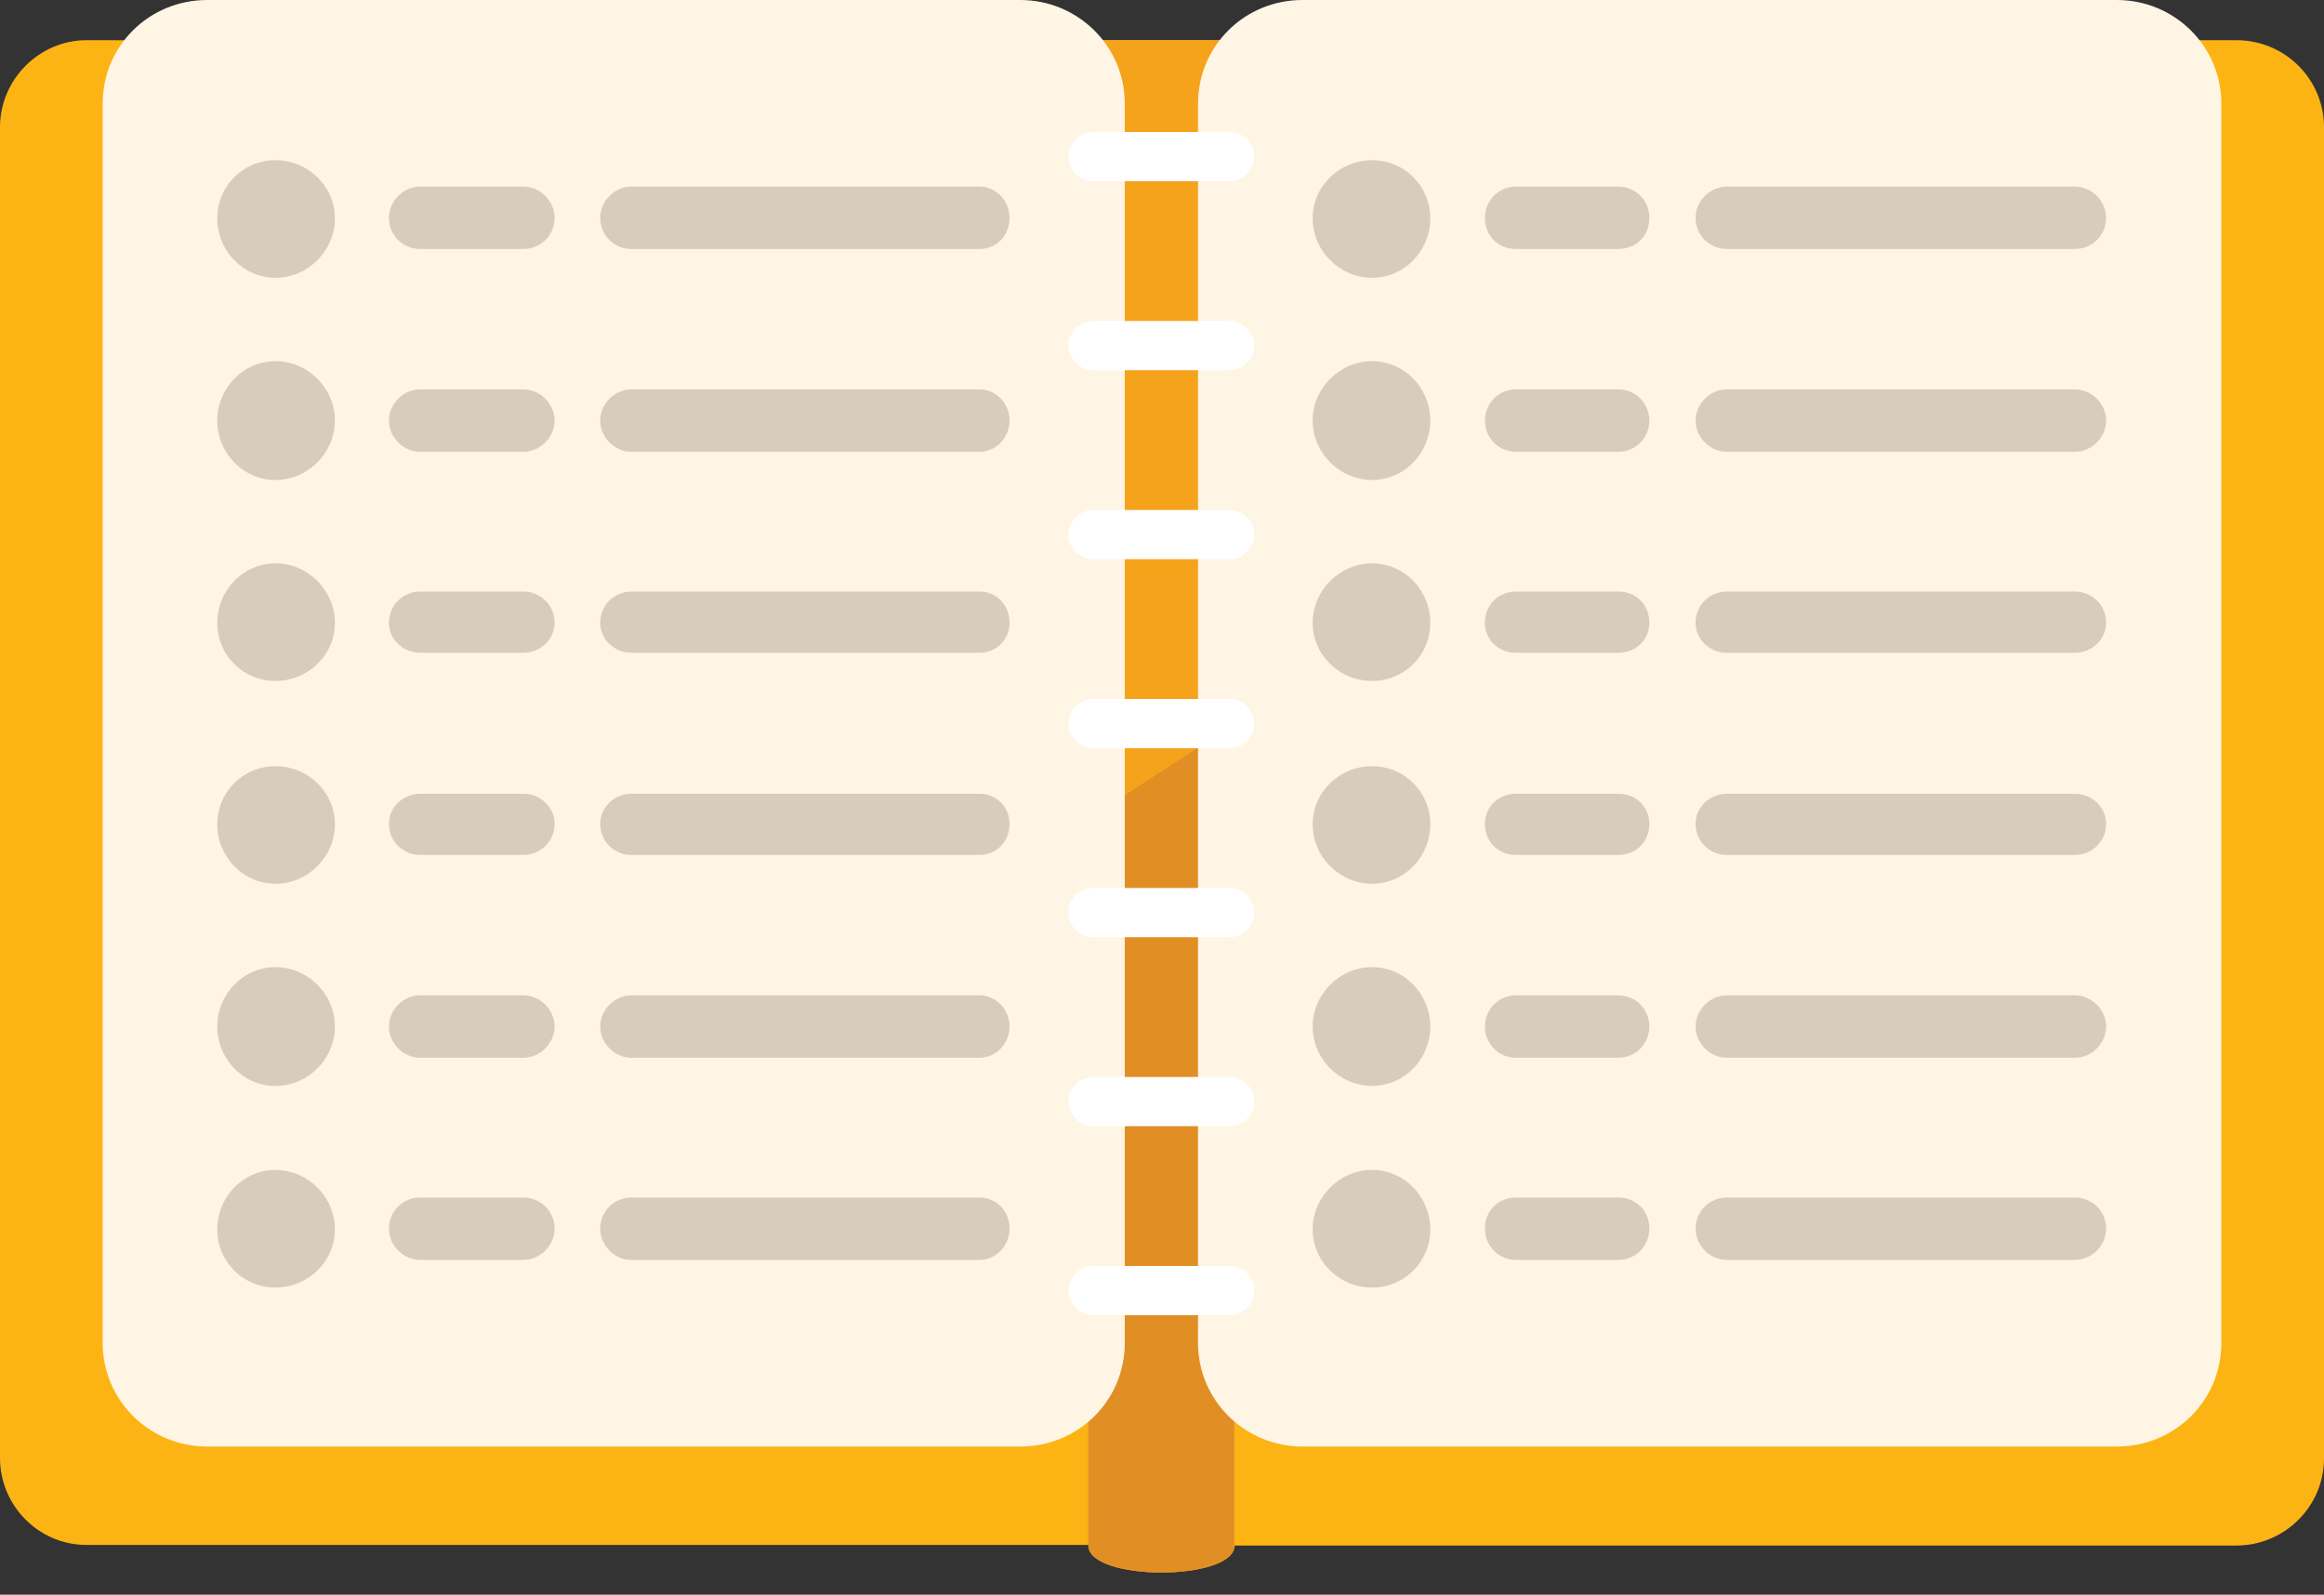
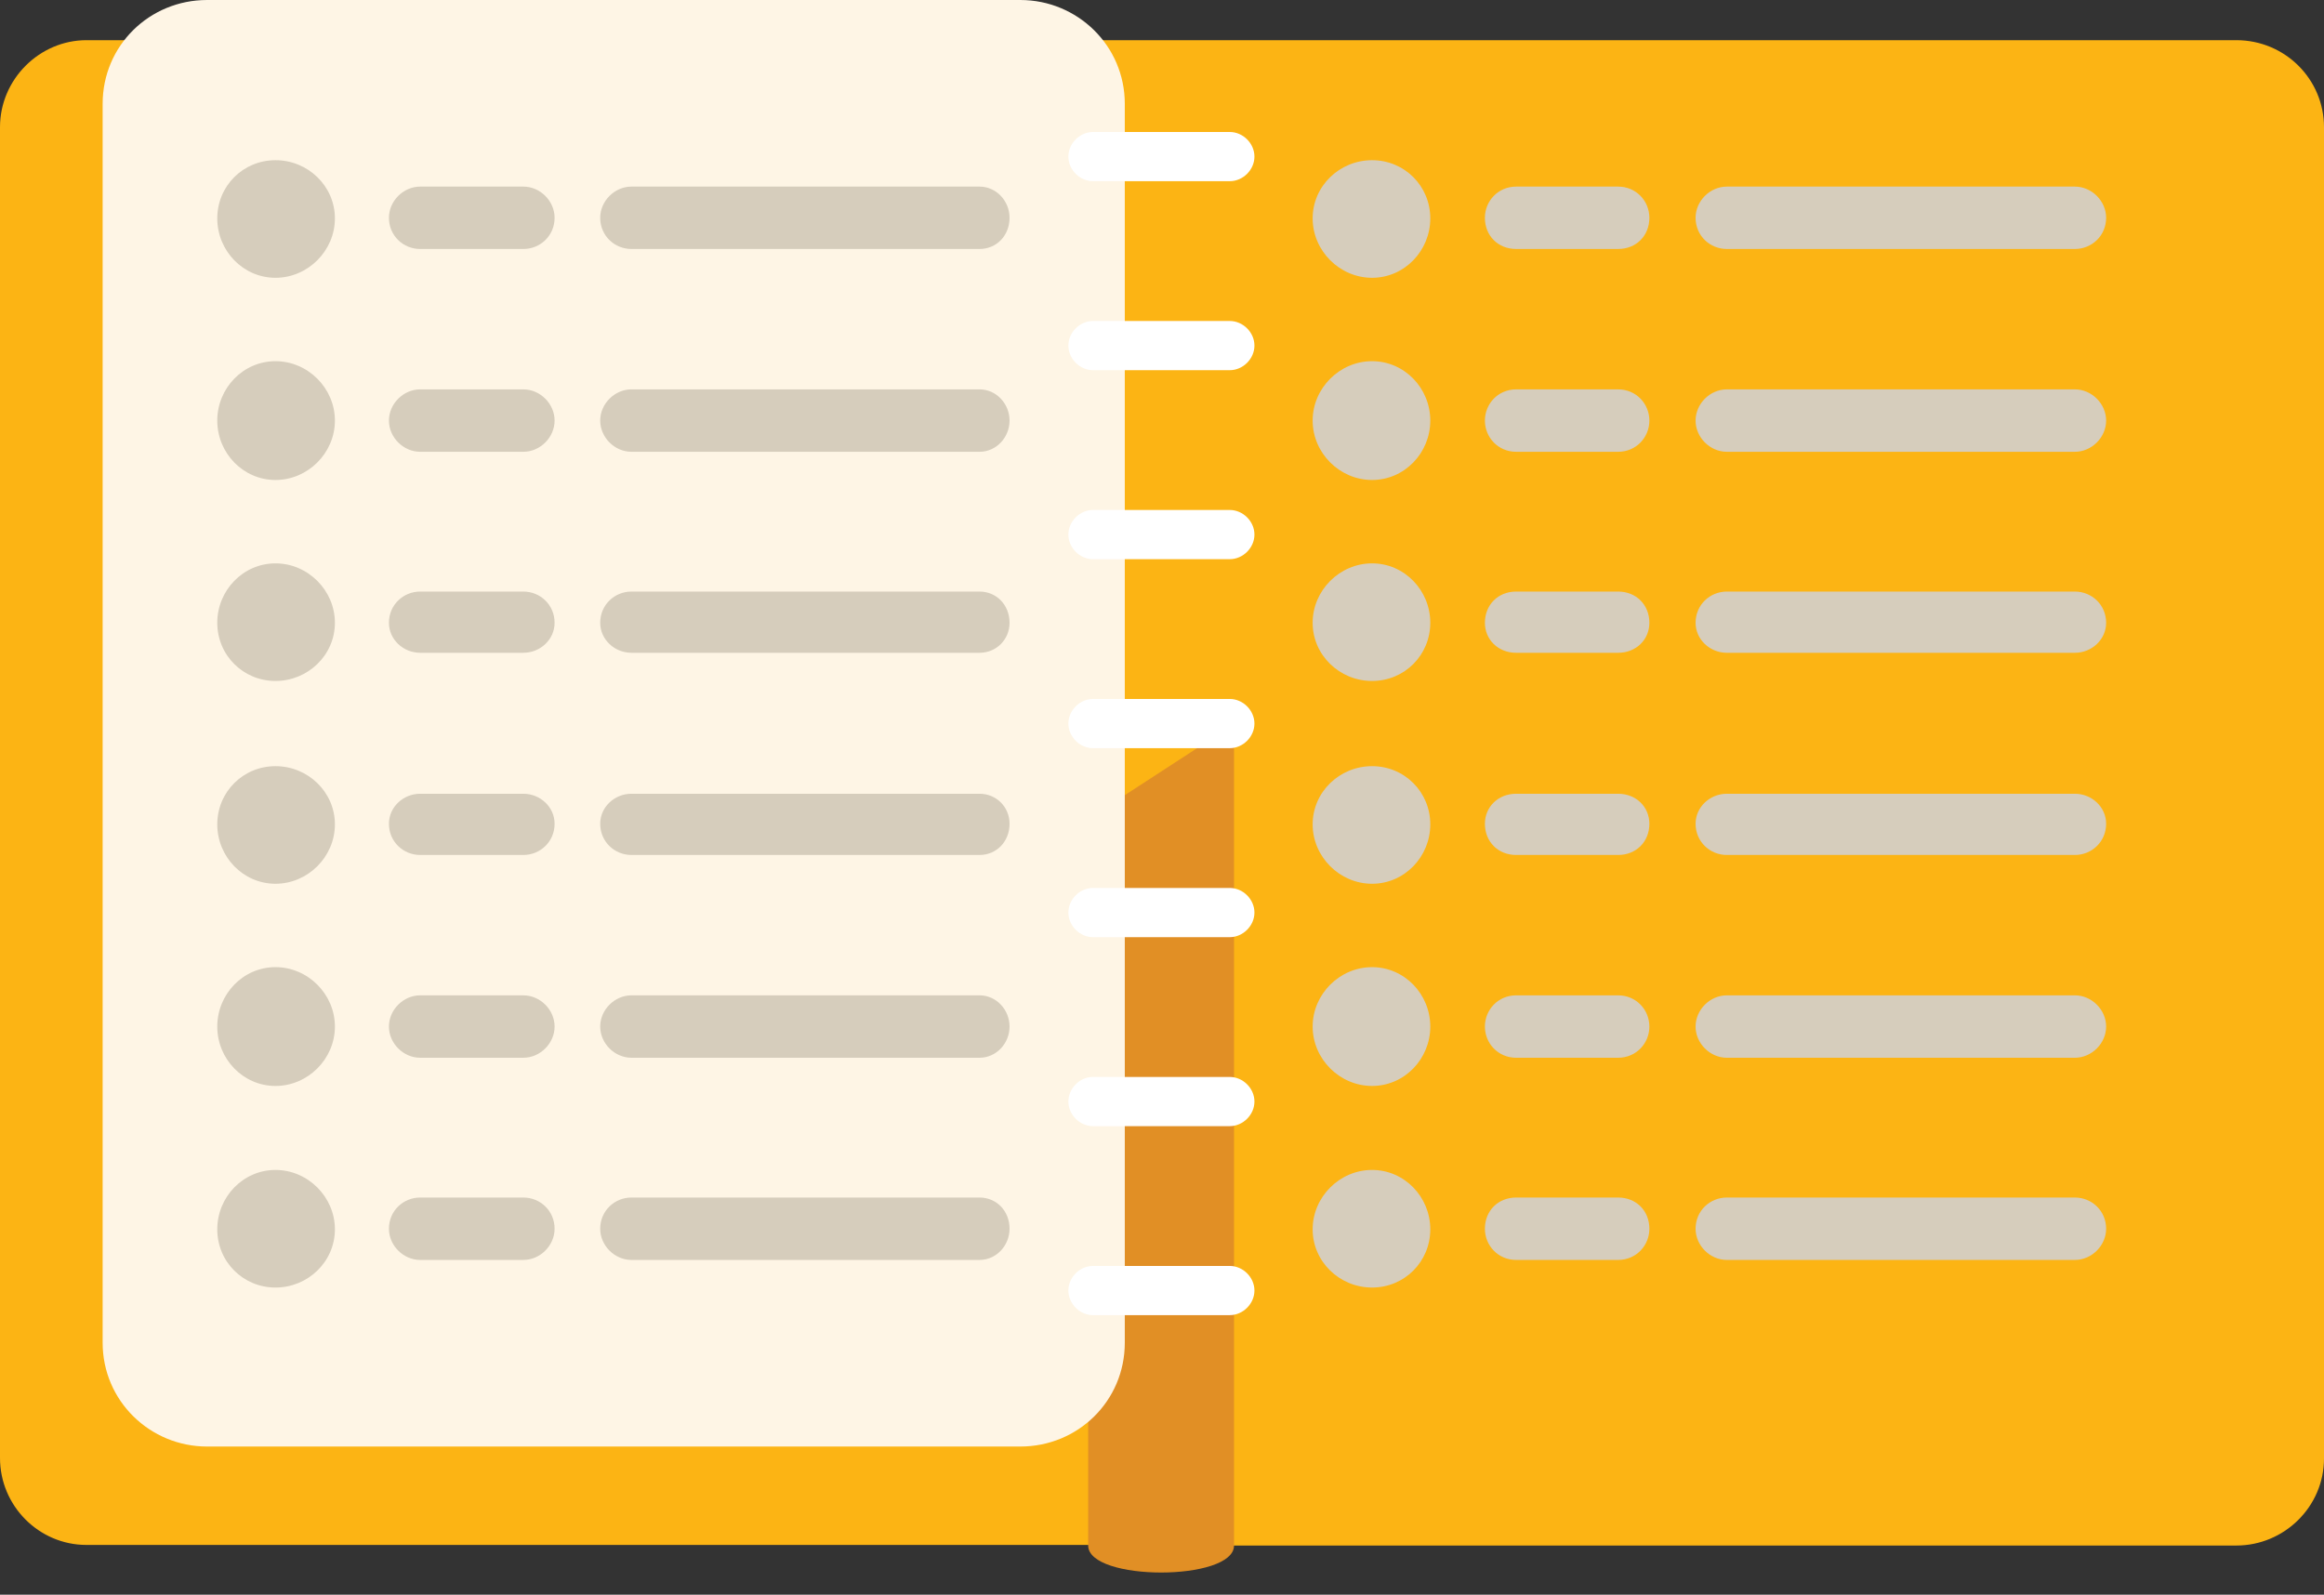
<svg xmlns="http://www.w3.org/2000/svg" width="102" height="70" viewBox="0 0 102 70" fill="none">
  <rect x="0" y="0" width="102" height="70" fill="#333333" stroke="none" />
  <path fill-rule="evenodd" clip-rule="evenodd" d="M50.974 67.841H98.154C100.261 67.841 102 66.129 102 64.022V5.583C102 3.476 100.288 1.764 98.154 1.764H3.793C1.739 1.764 0 3.476 0 5.583V63.996C0 66.103 1.712 67.815 3.793 67.815H50.974V67.841Z" fill="#FCB414" />
-   <path fill-rule="evenodd" clip-rule="evenodd" d="M47.786 1.764H54.188V67.841C54.188 69.421 47.786 69.421 47.786 67.841V1.764Z" fill="#F6A31C" />
-   <path fill-rule="evenodd" clip-rule="evenodd" d="M54.161 31.761V67.841C54.161 69.421 47.76 69.421 47.76 67.841V35.948L54.161 31.787V31.761Z" fill="#E18F25" />
+   <path fill-rule="evenodd" clip-rule="evenodd" d="M54.161 31.761V67.841C54.161 69.421 47.76 69.421 47.76 67.841V35.948L54.161 31.787V31.761" fill="#E18F25" />
  <path fill-rule="evenodd" clip-rule="evenodd" d="M9.088 0H44.783C47.286 0 49.367 2.002 49.367 4.556V58.94C49.367 61.494 47.312 63.496 44.783 63.496H9.088C6.586 63.496 4.505 61.494 4.505 58.94V4.556C4.505 2.002 6.559 0 9.088 0Z" fill="#FEF5E5" />
  <path fill-rule="evenodd" clip-rule="evenodd" d="M18.44 43.691H22.971C23.709 43.691 24.341 44.323 24.341 45.061C24.341 45.798 23.709 46.43 22.971 46.43H18.44C17.703 46.43 17.07 45.798 17.07 45.061C17.07 44.323 17.703 43.691 18.44 43.691ZM18.44 52.566H22.971C23.709 52.566 24.341 53.146 24.341 53.936C24.341 54.673 23.709 55.305 22.971 55.305H18.44C17.703 55.305 17.07 54.673 17.07 53.936C17.07 53.146 17.703 52.566 18.44 52.566ZM27.713 52.566H42.992C43.729 52.566 44.309 53.146 44.309 53.936C44.309 54.673 43.729 55.305 42.992 55.305H27.713C26.975 55.305 26.343 54.673 26.343 53.936C26.343 53.146 26.975 52.566 27.713 52.566ZM12.091 51.355C13.514 51.355 14.699 52.54 14.699 53.962C14.699 55.384 13.514 56.517 12.091 56.517C10.669 56.517 9.536 55.384 9.536 53.962C9.536 52.54 10.669 51.355 12.091 51.355ZM18.44 34.842H22.971C23.709 34.842 24.341 35.422 24.341 36.159C24.341 36.949 23.709 37.529 22.971 37.529H18.44C17.703 37.529 17.07 36.949 17.07 36.159C17.07 35.422 17.703 34.842 18.44 34.842ZM18.44 25.967H22.971C23.709 25.967 24.341 26.547 24.341 27.337C24.341 28.074 23.709 28.654 22.971 28.654H18.44C17.703 28.654 17.07 28.074 17.07 27.337C17.07 26.547 17.703 25.967 18.44 25.967ZM18.44 17.092H22.971C23.709 17.092 24.341 17.724 24.341 18.462C24.341 19.199 23.709 19.831 22.971 19.831H18.44C17.703 19.831 17.07 19.199 17.07 18.462C17.07 17.724 17.703 17.092 18.44 17.092ZM18.44 8.191H22.971C23.709 8.191 24.341 8.823 24.341 9.56C24.341 10.35 23.709 10.929 22.971 10.929H18.44C17.703 10.929 17.07 10.35 17.07 9.56C17.07 8.823 17.703 8.191 18.44 8.191ZM27.713 8.191H42.992C43.729 8.191 44.309 8.823 44.309 9.56C44.309 10.35 43.729 10.929 42.992 10.929H27.713C26.975 10.929 26.343 10.35 26.343 9.56C26.343 8.823 26.975 8.191 27.713 8.191ZM12.091 7.032C13.514 7.032 14.699 8.164 14.699 9.586C14.699 11.008 13.514 12.194 12.091 12.194C10.669 12.194 9.536 11.008 9.536 9.586C9.536 8.164 10.669 7.032 12.091 7.032ZM27.713 17.092H42.992C43.729 17.092 44.309 17.724 44.309 18.462C44.309 19.199 43.729 19.831 42.992 19.831H27.713C26.975 19.831 26.343 19.199 26.343 18.462C26.343 17.724 26.975 17.092 27.713 17.092ZM12.091 15.854C13.514 15.854 14.699 17.039 14.699 18.462C14.699 19.884 13.514 21.069 12.091 21.069C10.669 21.069 9.536 19.884 9.536 18.462C9.536 17.039 10.669 15.854 12.091 15.854ZM27.713 25.967H42.992C43.729 25.967 44.309 26.547 44.309 27.337C44.309 28.074 43.729 28.654 42.992 28.654H27.713C26.975 28.654 26.343 28.074 26.343 27.337C26.343 26.547 26.975 25.967 27.713 25.967ZM12.091 24.729C13.514 24.729 14.699 25.915 14.699 27.337C14.699 28.759 13.514 29.891 12.091 29.891C10.669 29.891 9.536 28.759 9.536 27.337C9.536 25.915 10.669 24.729 12.091 24.729ZM27.713 34.842H42.992C43.729 34.842 44.309 35.422 44.309 36.159C44.309 36.949 43.729 37.529 42.992 37.529H27.713C26.975 37.529 26.343 36.949 26.343 36.159C26.343 35.422 26.975 34.842 27.713 34.842ZM12.091 33.631C13.514 33.631 14.699 34.763 14.699 36.186C14.699 37.608 13.514 38.793 12.091 38.793C10.669 38.793 9.536 37.608 9.536 36.186C9.536 34.763 10.669 33.631 12.091 33.631ZM27.713 43.691H42.992C43.729 43.691 44.309 44.323 44.309 45.061C44.309 45.798 43.729 46.43 42.992 46.43H27.713C26.975 46.43 26.343 45.798 26.343 45.061C26.343 44.323 26.975 43.691 27.713 43.691ZM12.091 42.453C13.514 42.453 14.699 43.639 14.699 45.061C14.699 46.483 13.514 47.668 12.091 47.668C10.669 47.668 9.536 46.483 9.536 45.061C9.536 43.639 10.669 42.453 12.091 42.453Z" fill="#D6CDBC" />
-   <path fill-rule="evenodd" clip-rule="evenodd" d="M57.164 0H92.912C95.414 0 97.495 2.002 97.495 4.556V58.94C97.495 61.494 95.441 63.496 92.912 63.496H57.164C54.662 63.496 52.581 61.494 52.581 58.94V4.556C52.581 2.002 54.635 0 57.164 0Z" fill="#FEF5E5" />
  <path fill-rule="evenodd" clip-rule="evenodd" d="M66.542 43.691H71.021C71.811 43.691 72.391 44.323 72.391 45.061C72.391 45.798 71.811 46.43 71.021 46.43H66.542C65.752 46.43 65.172 45.798 65.172 45.061C65.172 44.323 65.752 43.691 66.542 43.691ZM66.542 52.566H71.021C71.811 52.566 72.391 53.146 72.391 53.936C72.391 54.673 71.811 55.305 71.021 55.305H66.542C65.752 55.305 65.172 54.673 65.172 53.936C65.172 53.146 65.752 52.566 66.542 52.566ZM75.789 52.566H91.068C91.805 52.566 92.438 53.146 92.438 53.936C92.438 54.673 91.805 55.305 91.068 55.305H75.789C75.051 55.305 74.419 54.673 74.419 53.936C74.419 53.146 75.051 52.566 75.789 52.566ZM60.22 51.355C61.643 51.355 62.775 52.54 62.775 53.962C62.775 55.384 61.643 56.517 60.22 56.517C58.797 56.517 57.612 55.384 57.612 53.962C57.612 52.54 58.797 51.355 60.22 51.355ZM66.542 34.842H71.021C71.811 34.842 72.391 35.422 72.391 36.159C72.391 36.949 71.811 37.529 71.021 37.529H66.542C65.752 37.529 65.172 36.949 65.172 36.159C65.172 35.422 65.752 34.842 66.542 34.842ZM66.542 25.967H71.021C71.811 25.967 72.391 26.547 72.391 27.337C72.391 28.074 71.811 28.654 71.021 28.654H66.542C65.752 28.654 65.172 28.074 65.172 27.337C65.172 26.547 65.752 25.967 66.542 25.967ZM66.542 17.092H71.021C71.811 17.092 72.391 17.724 72.391 18.462C72.391 19.199 71.811 19.831 71.021 19.831H66.542C65.752 19.831 65.172 19.199 65.172 18.462C65.172 17.724 65.752 17.092 66.542 17.092ZM66.542 8.191H71.021C71.811 8.191 72.391 8.823 72.391 9.56C72.391 10.35 71.811 10.929 71.021 10.929H66.542C65.752 10.929 65.172 10.35 65.172 9.56C65.172 8.823 65.752 8.191 66.542 8.191ZM75.789 8.191H91.068C91.805 8.191 92.438 8.823 92.438 9.56C92.438 10.35 91.805 10.929 91.068 10.929H75.789C75.051 10.929 74.419 10.35 74.419 9.56C74.419 8.823 75.051 8.191 75.789 8.191ZM60.22 7.032C61.643 7.032 62.775 8.164 62.775 9.586C62.775 11.008 61.643 12.194 60.22 12.194C58.797 12.194 57.612 11.008 57.612 9.586C57.612 8.164 58.797 7.032 60.22 7.032ZM75.789 17.092H91.068C91.805 17.092 92.438 17.724 92.438 18.462C92.438 19.199 91.805 19.831 91.068 19.831H75.789C75.051 19.831 74.419 19.199 74.419 18.462C74.419 17.724 75.051 17.092 75.789 17.092ZM60.22 15.854C61.643 15.854 62.775 17.039 62.775 18.462C62.775 19.884 61.643 21.069 60.22 21.069C58.797 21.069 57.612 19.884 57.612 18.462C57.612 17.039 58.797 15.854 60.22 15.854ZM75.789 25.967H91.068C91.805 25.967 92.438 26.547 92.438 27.337C92.438 28.074 91.805 28.654 91.068 28.654H75.789C75.051 28.654 74.419 28.074 74.419 27.337C74.419 26.547 75.051 25.967 75.789 25.967ZM60.22 24.729C61.643 24.729 62.775 25.915 62.775 27.337C62.775 28.759 61.643 29.891 60.22 29.891C58.797 29.891 57.612 28.759 57.612 27.337C57.612 25.915 58.797 24.729 60.22 24.729ZM75.789 34.842H91.068C91.805 34.842 92.438 35.422 92.438 36.159C92.438 36.949 91.805 37.529 91.068 37.529H75.789C75.051 37.529 74.419 36.949 74.419 36.159C74.419 35.422 75.051 34.842 75.789 34.842ZM60.22 33.631C61.643 33.631 62.775 34.763 62.775 36.186C62.775 37.608 61.643 38.793 60.22 38.793C58.797 38.793 57.612 37.608 57.612 36.186C57.612 34.763 58.797 33.631 60.22 33.631ZM75.789 43.691H91.068C91.805 43.691 92.438 44.323 92.438 45.061C92.438 45.798 91.805 46.43 91.068 46.43H75.789C75.051 46.43 74.419 45.798 74.419 45.061C74.419 44.323 75.051 43.691 75.789 43.691ZM60.22 42.453C61.643 42.453 62.775 43.639 62.775 45.061C62.775 46.483 61.643 47.668 60.22 47.668C58.797 47.668 57.612 46.483 57.612 45.061C57.612 43.639 58.797 42.453 60.22 42.453Z" fill="#D6CDBC" />
  <path fill-rule="evenodd" clip-rule="evenodd" d="M47.971 14.09H53.977C54.556 14.09 55.057 14.59 55.057 15.169C55.057 15.749 54.556 16.249 53.977 16.249H47.971C47.391 16.249 46.891 15.749 46.891 15.169C46.891 14.59 47.391 14.09 47.971 14.09ZM47.971 5.794H53.977C54.556 5.794 55.057 6.294 55.057 6.874C55.057 7.453 54.556 7.953 53.977 7.953H47.971C47.391 7.953 46.891 7.453 46.891 6.874C46.891 6.294 47.391 5.794 47.971 5.794ZM47.971 22.386H53.977C54.556 22.386 55.057 22.886 55.057 23.465C55.057 24.045 54.556 24.545 53.977 24.545H47.971C47.391 24.545 46.891 24.045 46.891 23.465C46.891 22.886 47.391 22.386 47.971 22.386ZM47.971 30.681H53.977C54.556 30.681 55.057 31.182 55.057 31.761C55.057 32.34 54.556 32.841 53.977 32.841H47.971C47.391 32.841 46.891 32.34 46.891 31.761C46.891 31.182 47.391 30.681 47.971 30.681ZM47.971 38.977H53.977C54.556 38.977 55.057 39.477 55.057 40.057C55.057 40.636 54.556 41.137 53.977 41.137H47.971C47.391 41.137 46.891 40.636 46.891 40.057C46.891 39.477 47.391 38.977 47.971 38.977ZM47.971 47.273H53.977C54.556 47.273 55.057 47.773 55.057 48.353C55.057 48.932 54.556 49.432 53.977 49.432H47.971C47.391 49.432 46.891 48.932 46.891 48.353C46.891 47.773 47.391 47.273 47.971 47.273ZM47.971 55.569H53.977C54.556 55.569 55.057 56.069 55.057 56.648C55.057 57.228 54.556 57.728 53.977 57.728H47.971C47.391 57.728 46.891 57.228 46.891 56.648C46.891 56.069 47.391 55.569 47.971 55.569Z" fill="white" />
</svg>